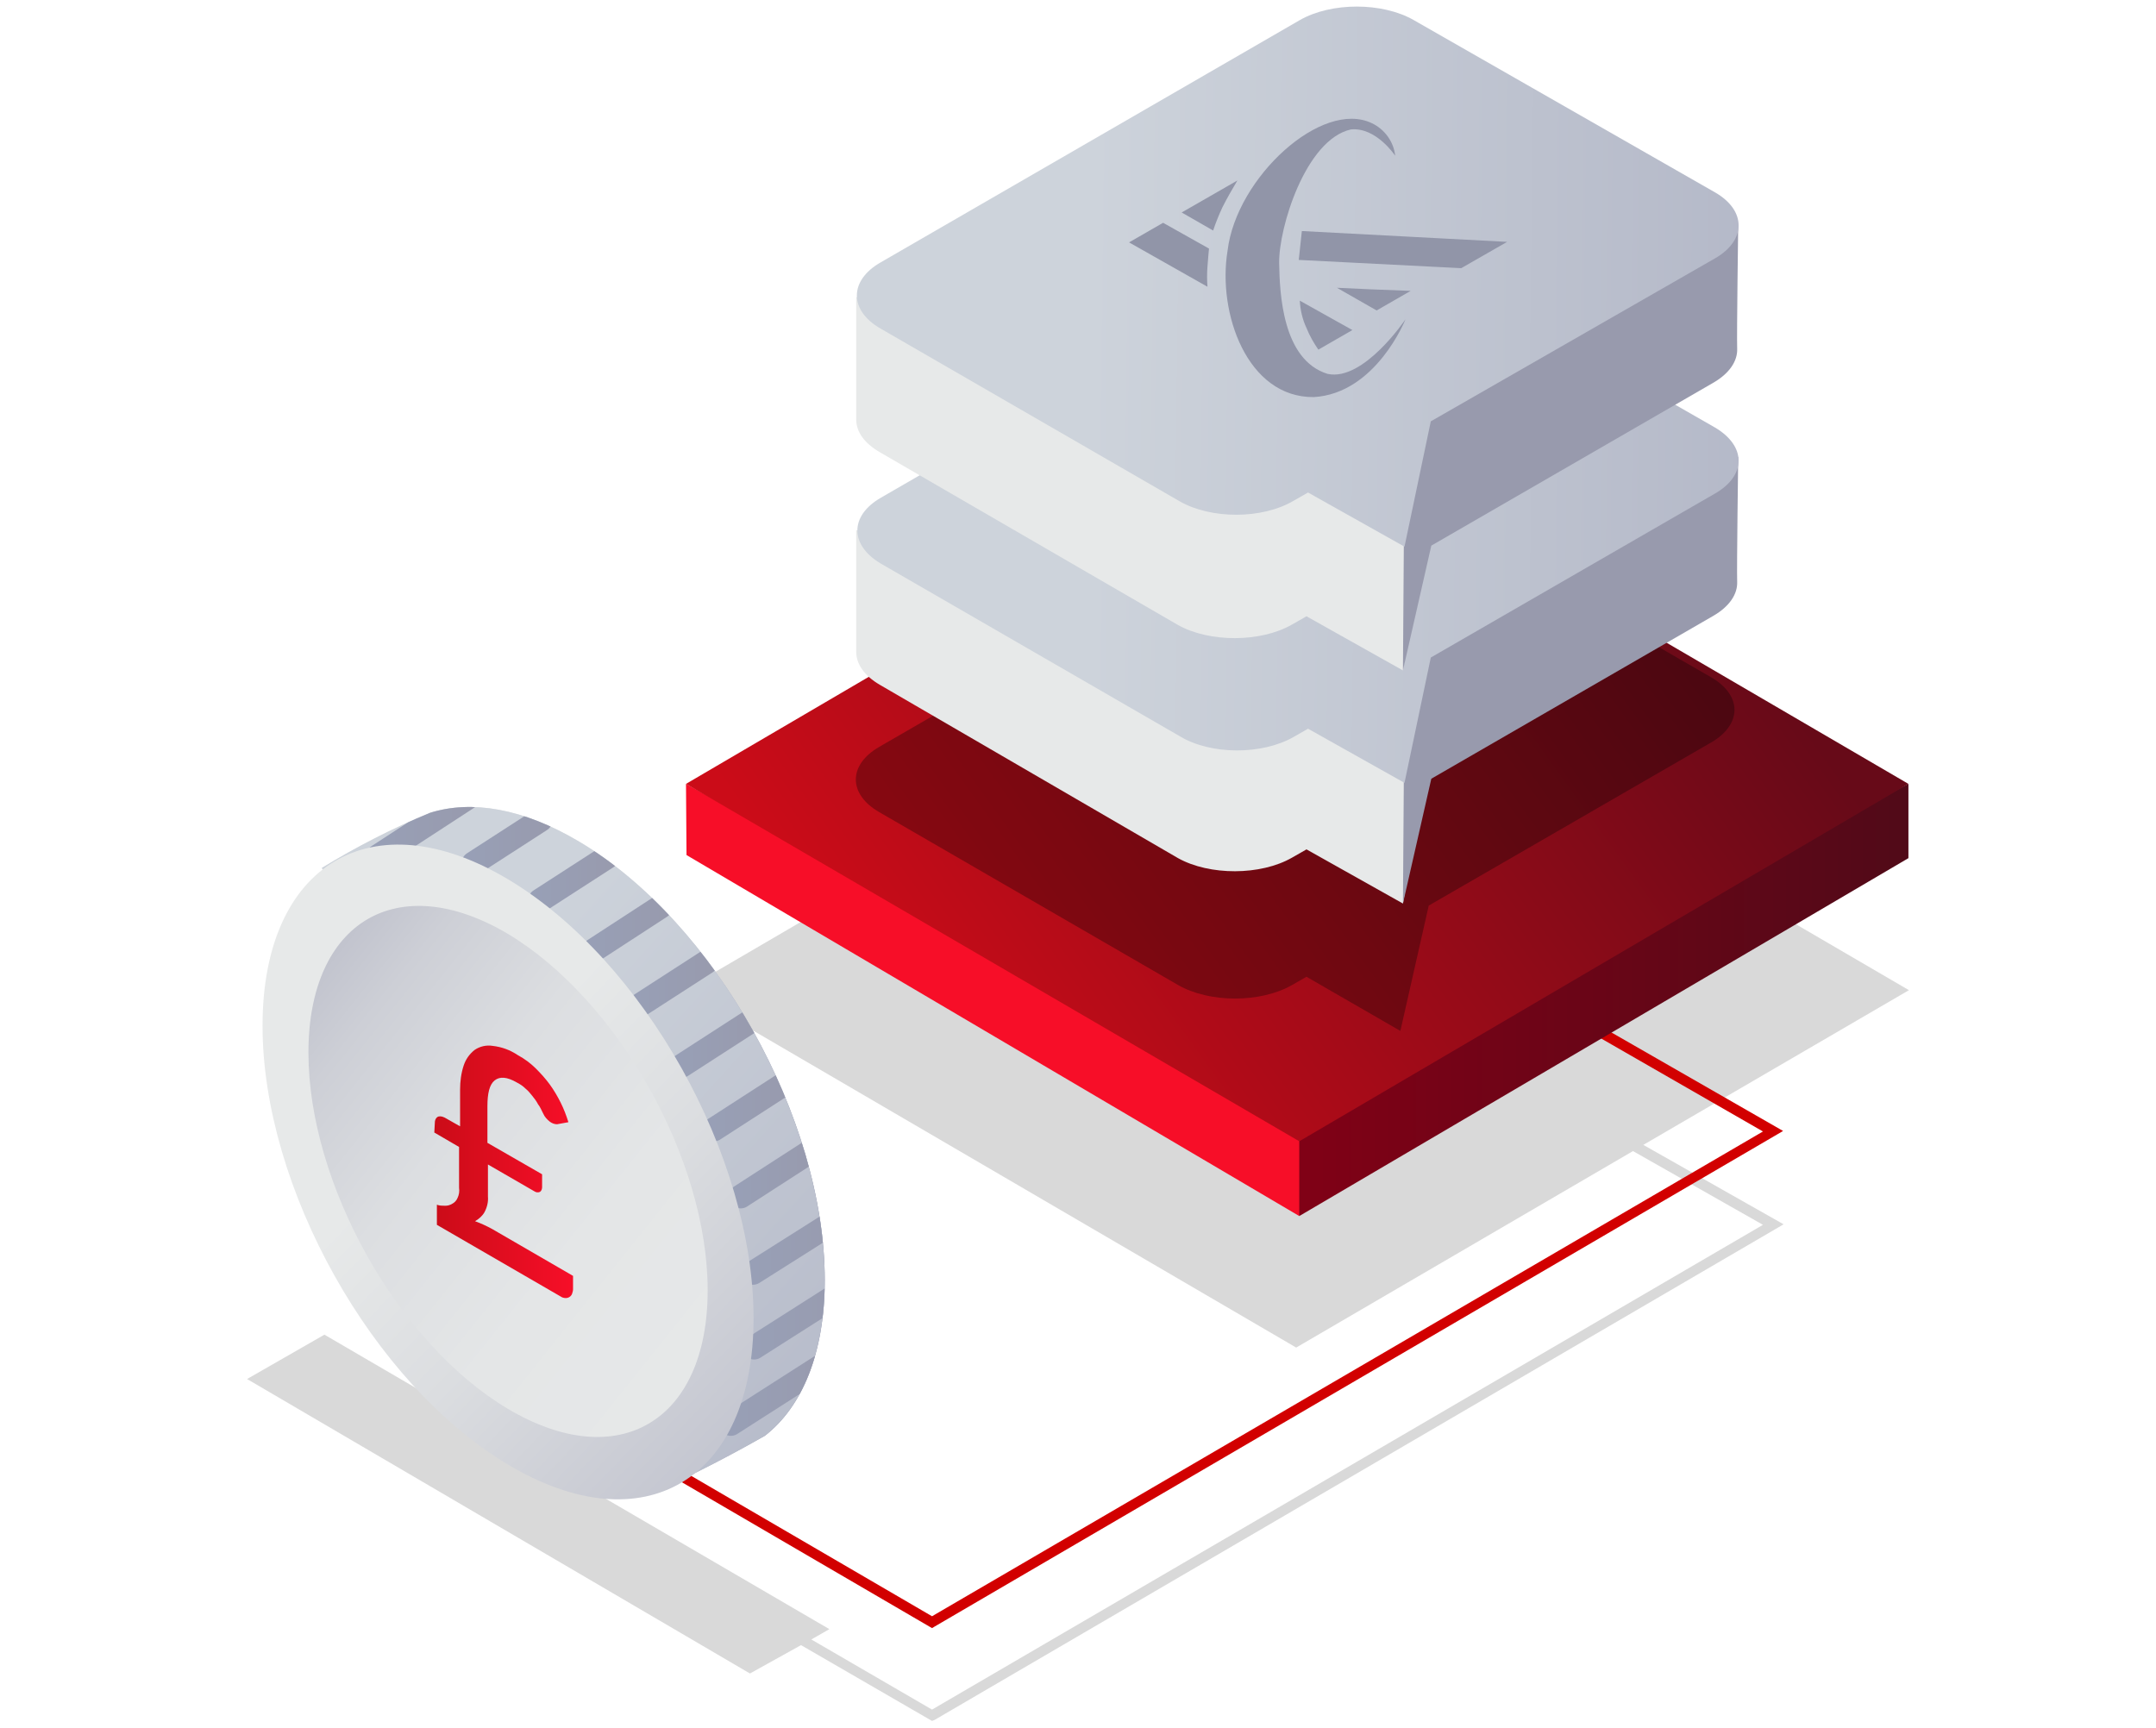
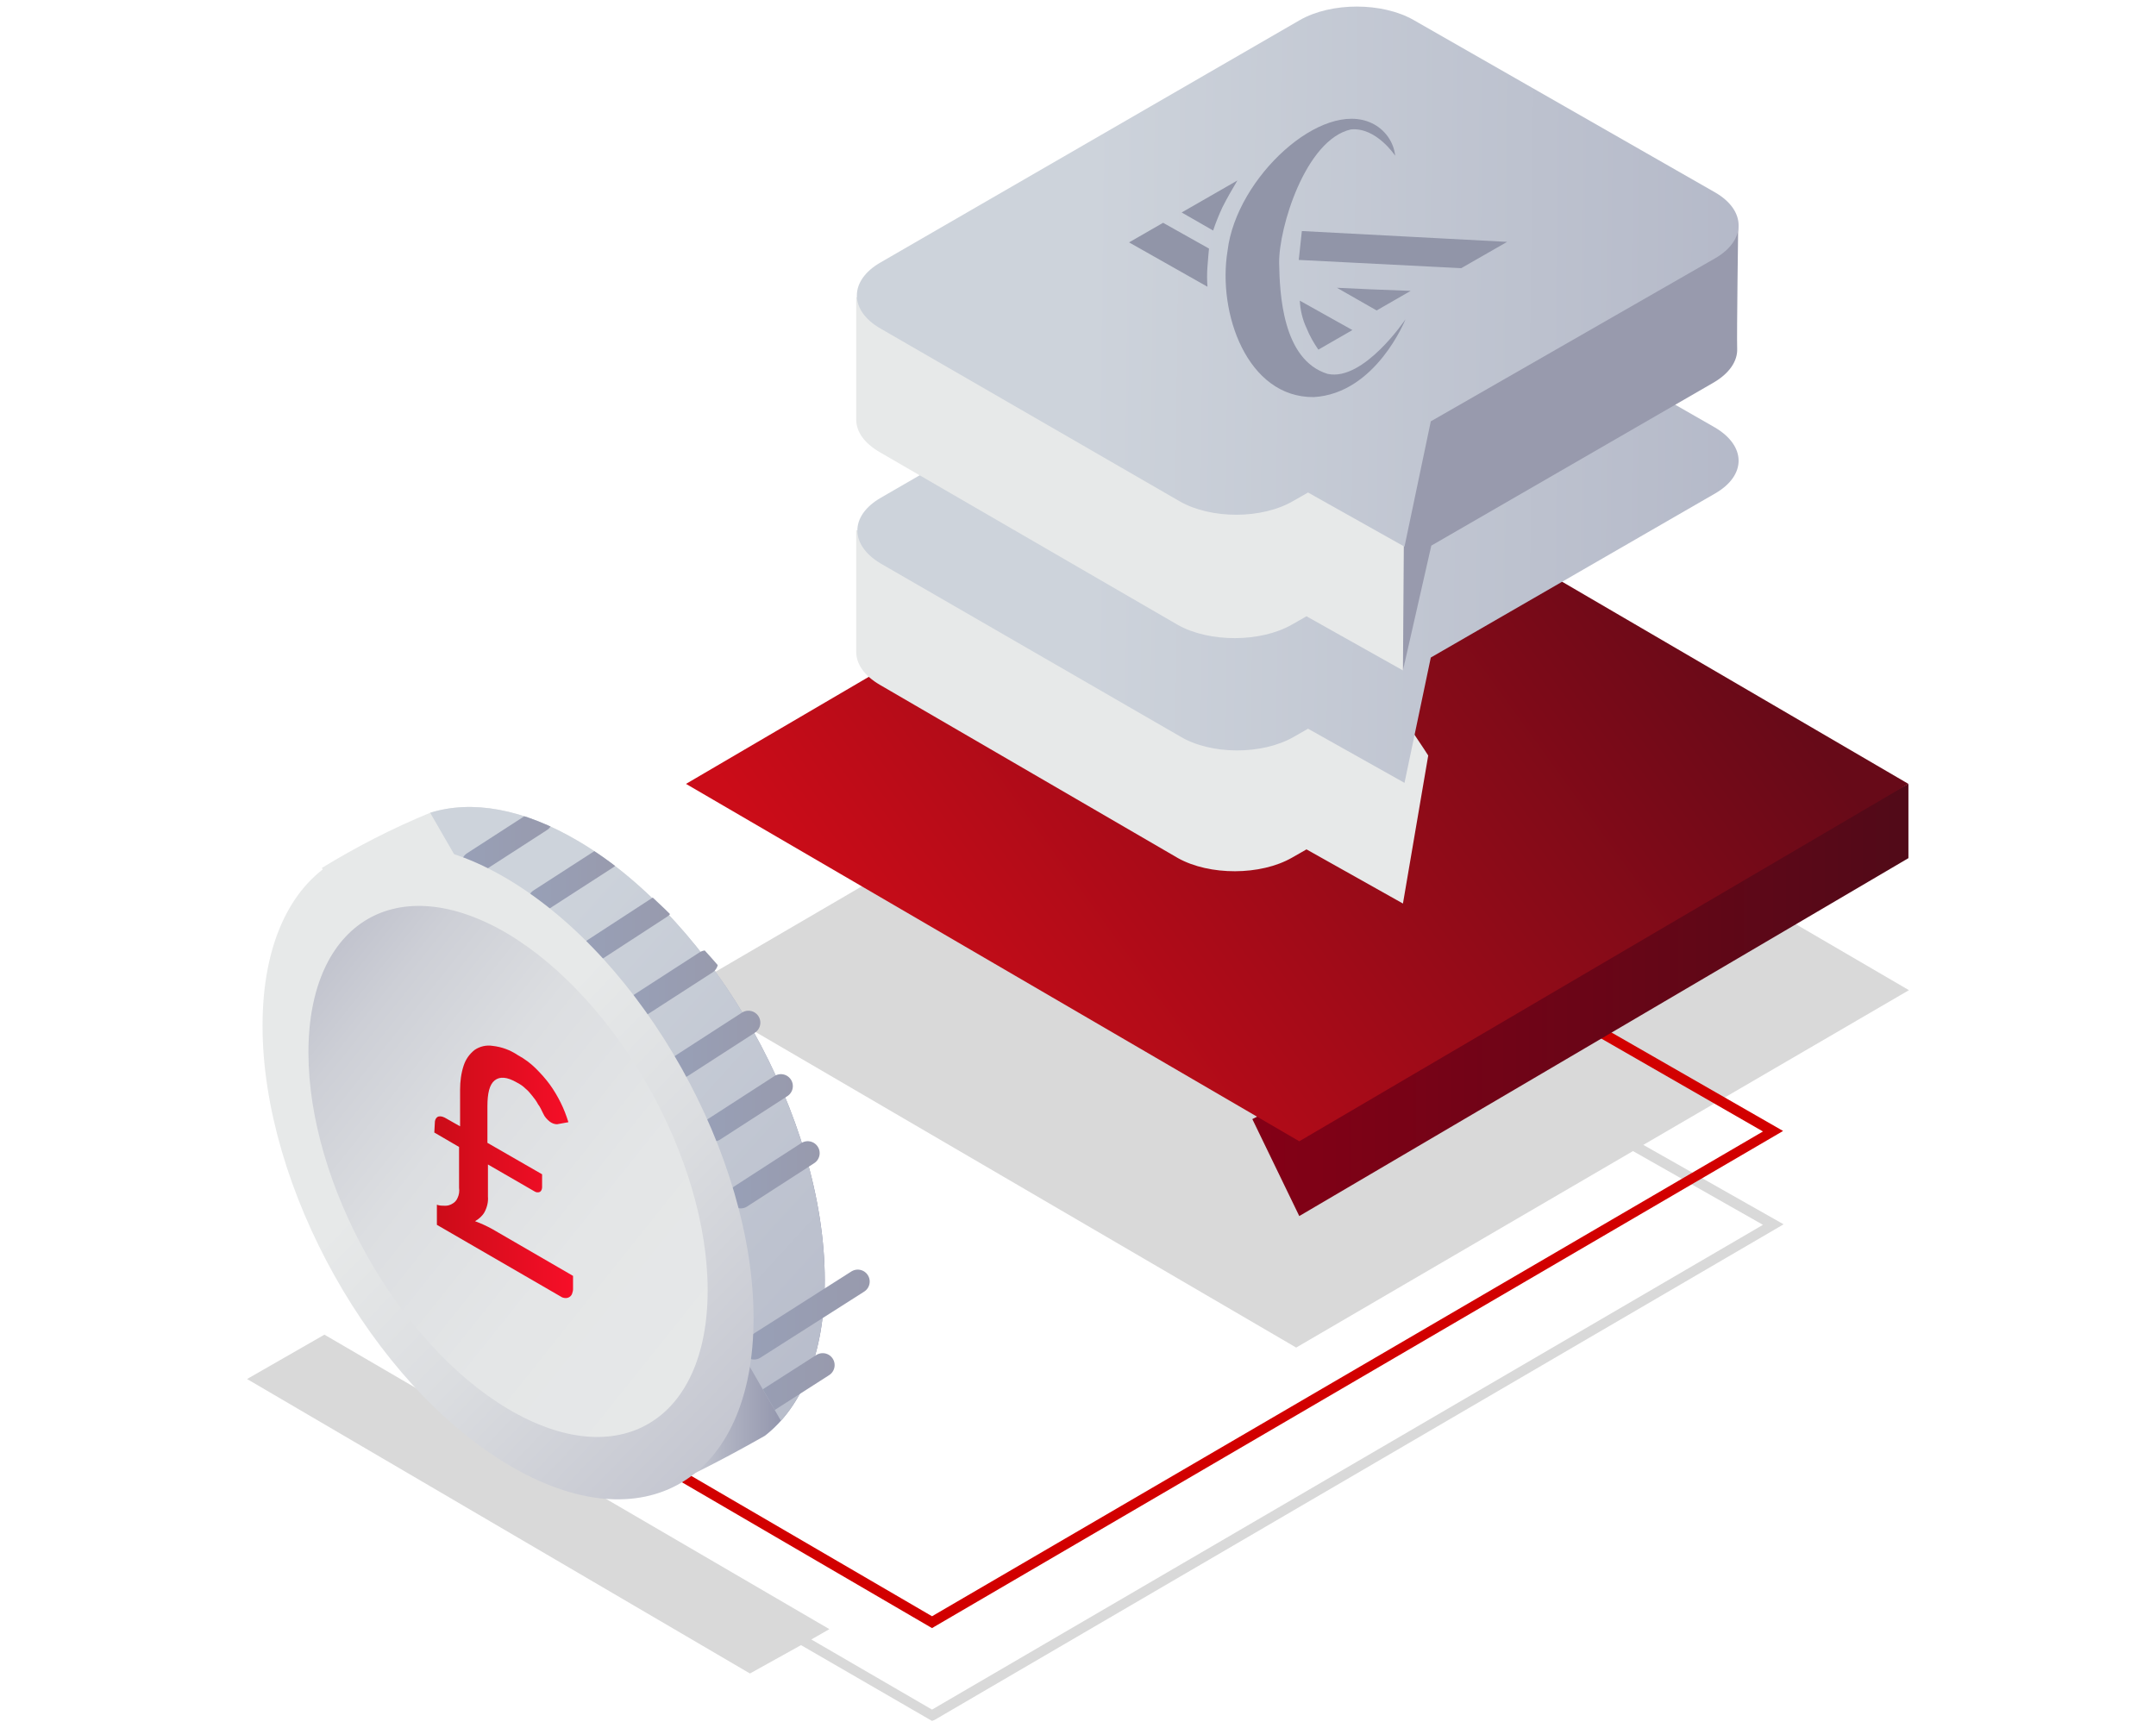
<svg xmlns="http://www.w3.org/2000/svg" xmlns:xlink="http://www.w3.org/1999/xlink" version="1.1" id="Warstwa_1" x="0px" y="0px" viewBox="0 0 418 335" style="enable-background:new 0 0 418 335;" xml:space="preserve">
  <style type="text/css">
	.st0{opacity:0.15;fill:url(#SVGID_1_);enable-background:new    ;}
	.st1{fill:#D20000;}
	.st2{fill:url(#SVGID_2_);}
	.st3{fill:url(#SVGID_3_);}
	.st4{fill:url(#SVGID_4_);}
	.st5{opacity:0.3;fill-rule:evenodd;clip-rule:evenodd;fill:url(#Kształt_9_1_);enable-background:new    ;}
	.st6{fill-rule:evenodd;clip-rule:evenodd;fill:url(#Kształt_9-2_1_);}
	.st7{fill-rule:evenodd;clip-rule:evenodd;fill:url(#Kształt_9-3_1_);}
	.st8{fill-rule:evenodd;clip-rule:evenodd;fill:url(#Kształt_9-4_1_);}
	.st9{fill-rule:evenodd;clip-rule:evenodd;fill:url(#Kształt_9-5_1_);}
	.st10{fill-rule:evenodd;clip-rule:evenodd;fill:url(#Kształt_9-6_1_);}
	.st11{fill-rule:evenodd;clip-rule:evenodd;fill:url(#Kształt_9-7_1_);}
	.st12{fill-rule:evenodd;clip-rule:evenodd;fill:#9195A8;}
	.st13{fill-rule:evenodd;clip-rule:evenodd;fill:url(#Elipsa_1169-2_1_);}
	.st14{clip-path:url(#SVGID_6_);}
	.st15{fill-rule:evenodd;clip-rule:evenodd;fill:url(#Elipsa_1169-3_1_);}
	.st16{fill:none;stroke:url(#SVGID_7_);stroke-width:4.63;stroke-linecap:round;stroke-miterlimit:10;}
	.st17{fill:none;stroke:url(#SVGID_8_);stroke-width:4.63;stroke-linecap:round;stroke-miterlimit:10;}
	.st18{fill:none;stroke:url(#SVGID_9_);stroke-width:4.63;stroke-linecap:round;stroke-miterlimit:10;}
	.st19{fill:none;stroke:url(#SVGID_10_);stroke-width:4.63;stroke-linecap:round;stroke-miterlimit:10;}
	.st20{fill:none;stroke:url(#SVGID_11_);stroke-width:4.63;stroke-linecap:round;stroke-miterlimit:10;}
	.st21{fill:none;stroke:url(#SVGID_12_);stroke-width:4.63;stroke-linecap:round;stroke-miterlimit:10;}
	.st22{fill:none;stroke:url(#SVGID_13_);stroke-width:4.63;stroke-linecap:round;stroke-miterlimit:10;}
	.st23{fill:none;stroke:url(#SVGID_14_);stroke-width:4.63;stroke-linecap:round;stroke-miterlimit:10;}
	.st24{fill:none;stroke:url(#SVGID_15_);stroke-width:4.63;stroke-linecap:round;stroke-miterlimit:10;}
	.st25{fill:none;stroke:url(#SVGID_16_);stroke-width:4.63;stroke-linecap:round;stroke-miterlimit:10;}
	.st26{fill:none;stroke:url(#SVGID_17_);stroke-width:4.63;stroke-linecap:round;stroke-miterlimit:10;}
	.st27{fill-rule:evenodd;clip-rule:evenodd;fill:url(#Elipsa_1169-4_1_);}
	.st28{fill-rule:evenodd;clip-rule:evenodd;fill:url(#Elipsa_1169-5_1_);}
	.st29{fill:url(#SVGID_18_);}
</style>
  <g id="Warstwa_1_1_">
    <linearGradient id="SVGID_1_" gradientUnits="userSpaceOnUse" x1="670.349" y1="165.872" x2="503.569" y2="45.182" gradientTransform="matrix(-1 0 0 -1 797 336)">
      <stop offset="0" style="stop-color:#000000" />
      <stop offset="1" style="stop-color:#000000" />
    </linearGradient>
    <polygon class="st0" points="47.9,267.4 62.9,258.8 160.8,315.9 157.3,317.9 180.7,331.5 341.8,237.5 316.6,223.2 251.3,261.3    132.6,192 251.3,122.7 370.1,192 318.6,222 345.8,237.4 181.2,333.5 180.7,333.7 155.3,319 145.4,324.5  " />
    <polygon class="st1" points="180.7,315.7 181.2,315.4 345.7,219.3 260.5,170.4 259.5,172.1 341.8,219.4 180.7,313.4 94.6,263.2    93.6,264.9  " />
    <linearGradient id="SVGID_2_" gradientUnits="userSpaceOnUse" x1="554.24" y1="7062.915" x2="427.05" y2="7062.915" gradientTransform="matrix(-1 0 0 1 797 -6868.98)">
      <stop offset="0" style="stop-color:#840016" />
      <stop offset="1" style="stop-color:#510A18" />
    </linearGradient>
    <polygon class="st2" points="242.8,217 370,152 370,166.4 251.9,235.8  " />
    <linearGradient id="SVGID_3_" gradientUnits="userSpaceOnUse" x1="171.41" y1="7062.929" x2="173.5" y2="7062.929" gradientTransform="matrix(-1 0 0 1 797 -6868.98)">
      <stop offset="0" style="stop-color:#FC2632" />
      <stop offset="1" style="stop-color:#F70E28" />
    </linearGradient>
-     <polygon class="st3" points="133.1,165.8 133,152 251.9,217.9 251.9,235.8  " />
    <linearGradient id="SVGID_4_" gradientUnits="userSpaceOnUse" x1="618.587" y1="7073.883" x2="475.457" y2="6970.313" gradientTransform="matrix(-1 0 0 1 797 -6868.98)">
      <stop offset="0" style="stop-color:#CB0C18" />
      <stop offset="1" style="stop-color:#670A18" />
    </linearGradient>
    <polygon class="st4" points="370,152 251.9,221.3 133,152 251.3,82.7  " />
    <linearGradient id="Kształt_9_1_" gradientUnits="userSpaceOnUse" x1="717.47" y1="189.077" x2="547.02" y2="187.056" gradientTransform="matrix(-1 0 0 -1 928.49 336)">
      <stop offset="0" style="stop-color:#000000" />
      <stop offset="1" style="stop-color:#000000" />
    </linearGradient>
-     <path id="Kształt_9" class="st5" d="M250.5,191l2.8-1.6l18.2,10.5l5.5-24.3l54.7-31.6c6.1-3.5,6.1-9.2,0-12.7l-57.9-33.4   c-6.1-3.5-16-3.5-22.1,0l-81.2,46.9c-6.1,3.5-6.1,9.2,0,12.7l57.9,33.5C234.5,194.5,244.4,194.5,250.5,191z" />
    <linearGradient id="Kształt_9-2_1_" gradientUnits="userSpaceOnUse" x1="770.37" y1="196.986" x2="805.73" y2="196.986" gradientTransform="matrix(-1 0 0 -1 928.49 336)">
      <stop offset="0" style="stop-color:#E7E9E9" />
      <stop offset="1" style="stop-color:#98AACD" />
    </linearGradient>
    <path id="Kształt_9-2" class="st6" d="M250.5,166.3l2.8-1.6l18.7,10.5l4.9-28.7c0,0-20-31.5-26.1-27.9L166,102.8   c0,0,0,21.3,0,23.6s1.5,4.6,4.6,6.4l57.8,33.6C234.5,169.8,244.4,169.8,250.5,166.3z" />
    <linearGradient id="Kształt_9-3_1_" gradientUnits="userSpaceOnUse" x1="652.95" y1="204.046" x2="748.6" y2="204.046" gradientTransform="matrix(-1 0 0 -1 928.49 336)">
      <stop offset="0" style="stop-color:#989AAD" />
      <stop offset="1" style="stop-color:#98A0B7" />
    </linearGradient>
-     <path id="Kształt_9-3" class="st7" d="M272,175.2l5.5-24.2l54.7-31.6c3.1-1.8,4.7-4.2,4.6-6.6s0.2-24.2,0.2-24.2L272.5,104   L272,175.2z" />
    <linearGradient id="Kształt_9-4_1_" gradientUnits="userSpaceOnUse" x1="717.23" y1="237.256" x2="546.19" y2="235.236" gradientTransform="matrix(-1 0 0 -1 928.49 336)">
      <stop offset="0" style="stop-color:#CDD3DB" />
      <stop offset="1" style="stop-color:#ACB0C2" />
    </linearGradient>
    <path id="Kształt_9-4" class="st8" d="M250.8,142.9l2.8-1.6l18.7,10.5l5.1-24.3l55.1-31.8c6.1-3.5,6.1-9.2,0-12.8l-58.3-33.4   c-6.1-3.5-16-3.5-22.1,0l-81.3,47c-6.1,3.5-6.1,9.2,0,12.8l58,33.5C234.8,146.4,244.7,146.4,250.8,142.9z" />
    <linearGradient id="Kształt_9-5_1_" gradientUnits="userSpaceOnUse" x1="770.37" y1="242.196" x2="805.73" y2="242.196" gradientTransform="matrix(-1 0 0 -1 928.49 336)">
      <stop offset="0" style="stop-color:#E7E9E9" />
      <stop offset="1" style="stop-color:#98AACD" />
    </linearGradient>
    <path id="Kształt_9-5" class="st9" d="M250.5,121.1l2.8-1.6L272,130l4.9-28.7c0,0-20-31.5-26.1-28L166,57.6c0,0,0,21.3,0,23.7   s1.5,4.6,4.6,6.4l57.8,33.5C234.5,124.6,244.4,124.6,250.5,121.1z" />
    <linearGradient id="Kształt_9-6_1_" gradientUnits="userSpaceOnUse" x1="652.95" y1="249.181" x2="748.62" y2="249.181" gradientTransform="matrix(-1 0 0 -1 928.49 336)">
      <stop offset="0" style="stop-color:#989AAD" />
      <stop offset="1" style="stop-color:#98A0B7" />
    </linearGradient>
    <path id="Kształt_9-6" class="st10" d="M272,130l5.5-24.2l54.7-31.6c3.1-1.8,4.7-4.2,4.6-6.6s0.2-24,0.2-24l-64.5,15.1L272,130z" />
    <linearGradient id="Kształt_9-7_1_" gradientUnits="userSpaceOnUse" x1="717.22" y1="283.01" x2="546.17" y2="280.98" gradientTransform="matrix(-1 0 0 -1 928.49 336)">
      <stop offset="0" style="stop-color:#CDD3DB" />
      <stop offset="1" style="stop-color:#ACB0C2" />
    </linearGradient>
    <path id="Kształt_9-7" class="st11" d="M250.8,97.1l2.8-1.6l18.7,10.5l5.1-24.3l55.1-31.6c6.1-3.5,6.1-9.3,0-12.8L274.1,3.9   c-6.1-3.5-16-3.5-22.1,0l-81.3,47c-6.1,3.5-6.1,9.3,0,12.8l58,33.5C234.8,100.7,244.7,100.7,250.8,97.1z" />
    <path id="Kształt_8" class="st12" d="M262.2,64l-6.6,3.8c-0.9-1.3-1.7-2.7-2.3-4.2c-0.8-1.7-1.2-3.5-1.3-5.3L262.2,64z M218.9,47   l6.6-3.8l8.9,5c0,0-0.2,2-0.3,3.5c-0.1,1.3-0.1,2.6,0,3.9L218.9,47z M251.8,50.4l0.6-5.6l39.8,2.1l-8.9,5.1L251.8,50.4z    M272.5,61.9c0,0-8.1,12.1-15.1,10.6c-8.8-2.7-9.3-15.7-9.4-21.5c-0.1-6.8,5.1-23.9,13.9-25.9c4.9-0.5,8.6,5.1,8.6,5.1   c-0.3-2.7-2-5.1-4.5-6.3c-9.7-4.7-26.3,10.5-28,24.7c-2,12.1,3.8,28.5,16.7,28.4C266.8,76.3,272.5,61.9,272.5,61.9L272.5,61.9z    M229.1,41.2l6.1,3.5c0.5-1.5,1.1-3,1.8-4.5c0.9-1.8,1.9-3.5,2.9-5.2L229.1,41.2z M266.9,60.2l6.6-3.8l-7.8-0.3l-6.5-0.3   L266.9,60.2z" />
    <linearGradient id="Elipsa_1169-2_1_" gradientUnits="userSpaceOnUse" x1="62.41" y1="114.055" x2="159.94" y2="114.055" gradientTransform="matrix(1 0 0 -1 0 336)">
      <stop offset="0.64" style="stop-color:#E7E9E9" />
      <stop offset="0.8" style="stop-color:#B1B4C3" />
      <stop offset="0.93" style="stop-color:#8F92AA" />
      <stop offset="0.99" style="stop-color:#8285A1" />
    </linearGradient>
    <path id="Elipsa_1169-2" class="st13" d="M112.3,163.2c-10.9-6.5-20.9-8.1-28.9-5.6c-7.3,3-14.3,6.6-21,10.7l68.7,119.1   c0,0,7.2-3.3,17.2-9c7.2-5.6,11.6-16,11.6-30.2C159.9,216.9,138.6,178.8,112.3,163.2z" />
    <g>
      <defs>
-         <path id="SVGID_5_" d="M112.3,163.2c-10.9-6.5-20.9-8.1-28.9-5.6c-7.3,3-14.3,6.6-21,10.7l68.7,119.1c0,0,7.2-3.3,17.2-9     c7.2-5.6,11.6-16,11.6-30.2C159.9,216.9,138.6,178.8,112.3,163.2z" />
+         <path id="SVGID_5_" d="M112.3,163.2c-10.9-6.5-20.9-8.1-28.9-5.6l68.7,119.1c0,0,7.2-3.3,17.2-9     c7.2-5.6,11.6-16,11.6-30.2C159.9,216.9,138.6,178.8,112.3,163.2z" />
      </defs>
      <clipPath id="SVGID_6_">
        <use xlink:href="#SVGID_5_" style="overflow:visible;" />
      </clipPath>
      <g class="st14">
        <linearGradient id="Elipsa_1169-3_1_" gradientUnits="userSpaceOnUse" x1="1214.905" y1="141.987" x2="1097.605" y2="34.757" gradientTransform="matrix(-1 0 0 -1 1303.5 336)">
          <stop offset="0" style="stop-color:#CDD3DB" />
          <stop offset="1" style="stop-color:#ACB0C2" />
        </linearGradient>
        <path id="Elipsa_1169-3" class="st15" d="M112.3,163.2c-10.9-6.5-20.9-8.1-28.9-5.6c-7.3,3-14.3,6.6-21,10.7l68.7,119.1     c0,0,7.2-3.3,17.2-9c7.2-5.6,11.6-16,11.6-30.2C159.9,216.9,138.6,178.8,112.3,163.2z" />
        <linearGradient id="SVGID_7_" gradientUnits="userSpaceOnUse" x1="1173.075" y1="155.976" x2="1190.665" y2="155.976" gradientTransform="matrix(-1 0 0 -1 1303.5 336)">
          <stop offset="0" style="stop-color:#989AAD" />
          <stop offset="1" style="stop-color:#98A0B7" />
        </linearGradient>
        <line class="st16" x1="115.2" y1="184.2" x2="128.1" y2="175.8" />
        <linearGradient id="SVGID_8_" gradientUnits="userSpaceOnUse" x1="1164.335" y1="145.186" x2="1181.925" y2="145.186" gradientTransform="matrix(-1 0 0 -1 1303.5 336)">
          <stop offset="0" style="stop-color:#989AAD" />
          <stop offset="1" style="stop-color:#98A0B7" />
        </linearGradient>
        <line class="st17" x1="123.9" y1="195" x2="136.9" y2="186.6" />
        <linearGradient id="SVGID_9_" gradientUnits="userSpaceOnUse" x1="1156.115" y1="133.536" x2="1173.705" y2="133.536" gradientTransform="matrix(-1 0 0 -1 1303.5 336)">
          <stop offset="0" style="stop-color:#989AAD" />
          <stop offset="1" style="stop-color:#98A0B7" />
        </linearGradient>
        <line class="st18" x1="132.1" y1="206.7" x2="145.1" y2="198.3" />
        <linearGradient id="SVGID_10_" gradientUnits="userSpaceOnUse" x1="1149.775" y1="121.201" x2="1167.365" y2="121.201" gradientTransform="matrix(-1 0 0 -1 1303.5 336)">
          <stop offset="0" style="stop-color:#989AAD" />
          <stop offset="1" style="stop-color:#98A0B7" />
        </linearGradient>
        <line class="st19" x1="138.4" y1="219" x2="151.4" y2="210.6" />
        <linearGradient id="SVGID_11_" gradientUnits="userSpaceOnUse" x1="1144.635" y1="108.181" x2="1162.225" y2="108.181" gradientTransform="matrix(-1 0 0 -1 1303.5 336)">
          <stop offset="0" style="stop-color:#989AAD" />
          <stop offset="1" style="stop-color:#98A0B7" />
        </linearGradient>
        <line class="st20" x1="143.6" y1="232" x2="156.6" y2="223.6" />
        <linearGradient id="SVGID_12_" gradientUnits="userSpaceOnUse" x1="1136.645" y1="95.051" x2="1159.775" y2="95.051" gradientTransform="matrix(-1 0 0 -1 1303.5 336)">
          <stop offset="0" style="stop-color:#989AAD" />
          <stop offset="1" style="stop-color:#98A0B7" />
        </linearGradient>
-         <line class="st21" x1="146" y1="246.8" x2="164.5" y2="235.1" />
        <linearGradient id="SVGID_13_" gradientUnits="userSpaceOnUse" x1="1134.925" y1="81.116" x2="1159.655" y2="81.116" gradientTransform="matrix(-1 0 0 -1 1303.5 336)">
          <stop offset="0" style="stop-color:#989AAD" />
          <stop offset="1" style="stop-color:#98A0B7" />
        </linearGradient>
        <line class="st22" x1="146.2" y1="261.3" x2="166.3" y2="248.5" />
        <linearGradient id="SVGID_14_" gradientUnits="userSpaceOnUse" x1="1141.725" y1="65.581" x2="1164.115" y2="65.581" gradientTransform="matrix(-1 0 0 -1 1303.5 336)">
          <stop offset="0" style="stop-color:#989AAD" />
          <stop offset="1" style="stop-color:#98A0B7" />
        </linearGradient>
        <line class="st23" x1="141.7" y1="276.1" x2="159.5" y2="264.7" />
        <linearGradient id="SVGID_15_" gradientUnits="userSpaceOnUse" x1="1183.525" y1="165.571" x2="1201.115" y2="165.571" gradientTransform="matrix(-1 0 0 -1 1303.5 336)">
          <stop offset="0" style="stop-color:#989AAD" />
          <stop offset="1" style="stop-color:#98A0B7" />
        </linearGradient>
        <line class="st24" x1="104.7" y1="174.6" x2="117.7" y2="166.2" />
        <linearGradient id="SVGID_16_" gradientUnits="userSpaceOnUse" x1="1196.365" y1="172.766" x2="1213.945" y2="172.766" gradientTransform="matrix(-1 0 0 -1 1303.5 336)">
          <stop offset="0" style="stop-color:#989AAD" />
          <stop offset="1" style="stop-color:#98A0B7" />
        </linearGradient>
        <line class="st25" x1="91.8" y1="167.4" x2="104.8" y2="159" />
        <linearGradient id="SVGID_17_" gradientUnits="userSpaceOnUse" x1="1210.355" y1="175.716" x2="1232.465" y2="175.716" gradientTransform="matrix(-1 0 0 -1 1303.5 336)">
          <stop offset="0" style="stop-color:#989AAD" />
          <stop offset="1" style="stop-color:#98A0B7" />
        </linearGradient>
-         <line class="st26" x1="73.3" y1="166" x2="90.8" y2="154.6" />
      </g>
    </g>
    <linearGradient id="Elipsa_1169-4_1_" gradientUnits="userSpaceOnUse" x1="1264.306" y1="166.305" x2="1074.686" y2="-17.655" gradientTransform="matrix(-1 0 0 -1 1303.5 336)">
      <stop offset="0.25" style="stop-color:#E7E9E9" />
      <stop offset="0.39" style="stop-color:#DBDDE0" />
      <stop offset="0.64" style="stop-color:#BBBDCA" />
      <stop offset="0.96" style="stop-color:#878AA5" />
      <stop offset="0.99" style="stop-color:#8285A1" />
    </linearGradient>
    <path id="Elipsa_1169-4" class="st27" d="M98.5,170.5c-26.3-15.7-47.6-3-47.6,28.4s21.3,69.4,47.6,85.1s47.6,3,47.6-28.4   S124.8,186.2,98.5,170.5z" />
    <linearGradient id="Elipsa_1169-5_1_" gradientUnits="userSpaceOnUse" x1="1151.602" y1="66.09" x2="1287.902" y2="175.07" gradientTransform="matrix(-1 0 0 -1 1303.5 336)">
      <stop offset="0" style="stop-color:#E7E9E9" />
      <stop offset="0.28" style="stop-color:#E4E6E7" />
      <stop offset="0.47" style="stop-color:#DCDEE1" />
      <stop offset="0.62" style="stop-color:#CDCFD6" />
      <stop offset="0.76" style="stop-color:#B8BAC7" />
      <stop offset="0.89" style="stop-color:#9DA0B4" />
      <stop offset="0.99" style="stop-color:#8285A1" />
    </linearGradient>
    <path id="Elipsa_1169-5" class="st28" d="M98.5,181.1c-21.4-12.7-38.7-2.4-38.7,23s17.3,56.4,38.7,69.1s38.7,2.4,38.7-23   S119.8,193.9,98.5,181.1z" />
    <linearGradient id="SVGID_18_" gradientUnits="userSpaceOnUse" x1="84.33" y1="108.794" x2="111.17" y2="108.794" gradientTransform="matrix(1 0 0 -1 0 336)">
      <stop offset="0" style="stop-color:#CB0C18" />
      <stop offset="1" style="stop-color:#F70E28" />
    </linearGradient>
    <path class="st29" d="M84.3,217.8c0-0.5,0.1-0.9,0.5-1.2c0.3-0.2,0.8-0.2,1.4,0.1l3,1.7v-7.1c0-1.6,0.2-3.2,0.7-4.7   c0.4-1.2,1.1-2.2,2.1-3c1-0.7,2.3-1,3.5-0.8c1.8,0.2,3.4,0.8,4.9,1.8c1.3,0.7,2.5,1.6,3.5,2.6c1,1,1.9,2,2.7,3.1   c0.8,1.1,1.5,2.3,2.1,3.5c0.6,1.2,1.1,2.5,1.5,3.8l-2.2,0.4c-0.5,0-1-0.2-1.4-0.5c-0.5-0.4-1-0.9-1.3-1.6c-0.3-0.6-0.6-1.3-1-1.8   c-0.3-0.6-0.7-1.1-1.1-1.6c-0.4-0.5-0.8-1-1.3-1.4c-0.5-0.5-1.1-0.9-1.7-1.2c-1.9-1.1-3.3-1.2-4.3-0.4s-1.4,2.5-1.4,5v7.1l10.6,6.1   v2.5c0,0.3-0.1,0.7-0.4,0.9c-0.4,0.2-0.8,0.1-1.1-0.1l-9-5.2v6.2c0.1,1.1-0.2,2.2-0.7,3.1c-0.4,0.7-1.1,1.3-1.8,1.7   c1.1,0.4,2.2,0.9,3.3,1.5l15.7,9.1v2.6c0,0.3-0.1,0.6-0.2,0.9c-0.2,0.5-0.7,0.8-1.2,0.8c-0.4,0-0.7-0.1-1-0.3l-24-13.9v-3.9   c0.5,0.2,1.1,0.2,1.6,0.2c0.5,0,0.9-0.1,1.4-0.4c0.4-0.2,0.8-0.6,1-1.1c0.3-0.6,0.4-1.3,0.3-2v-7.9l-4.8-2.8L84.3,217.8z" />
  </g>
</svg>